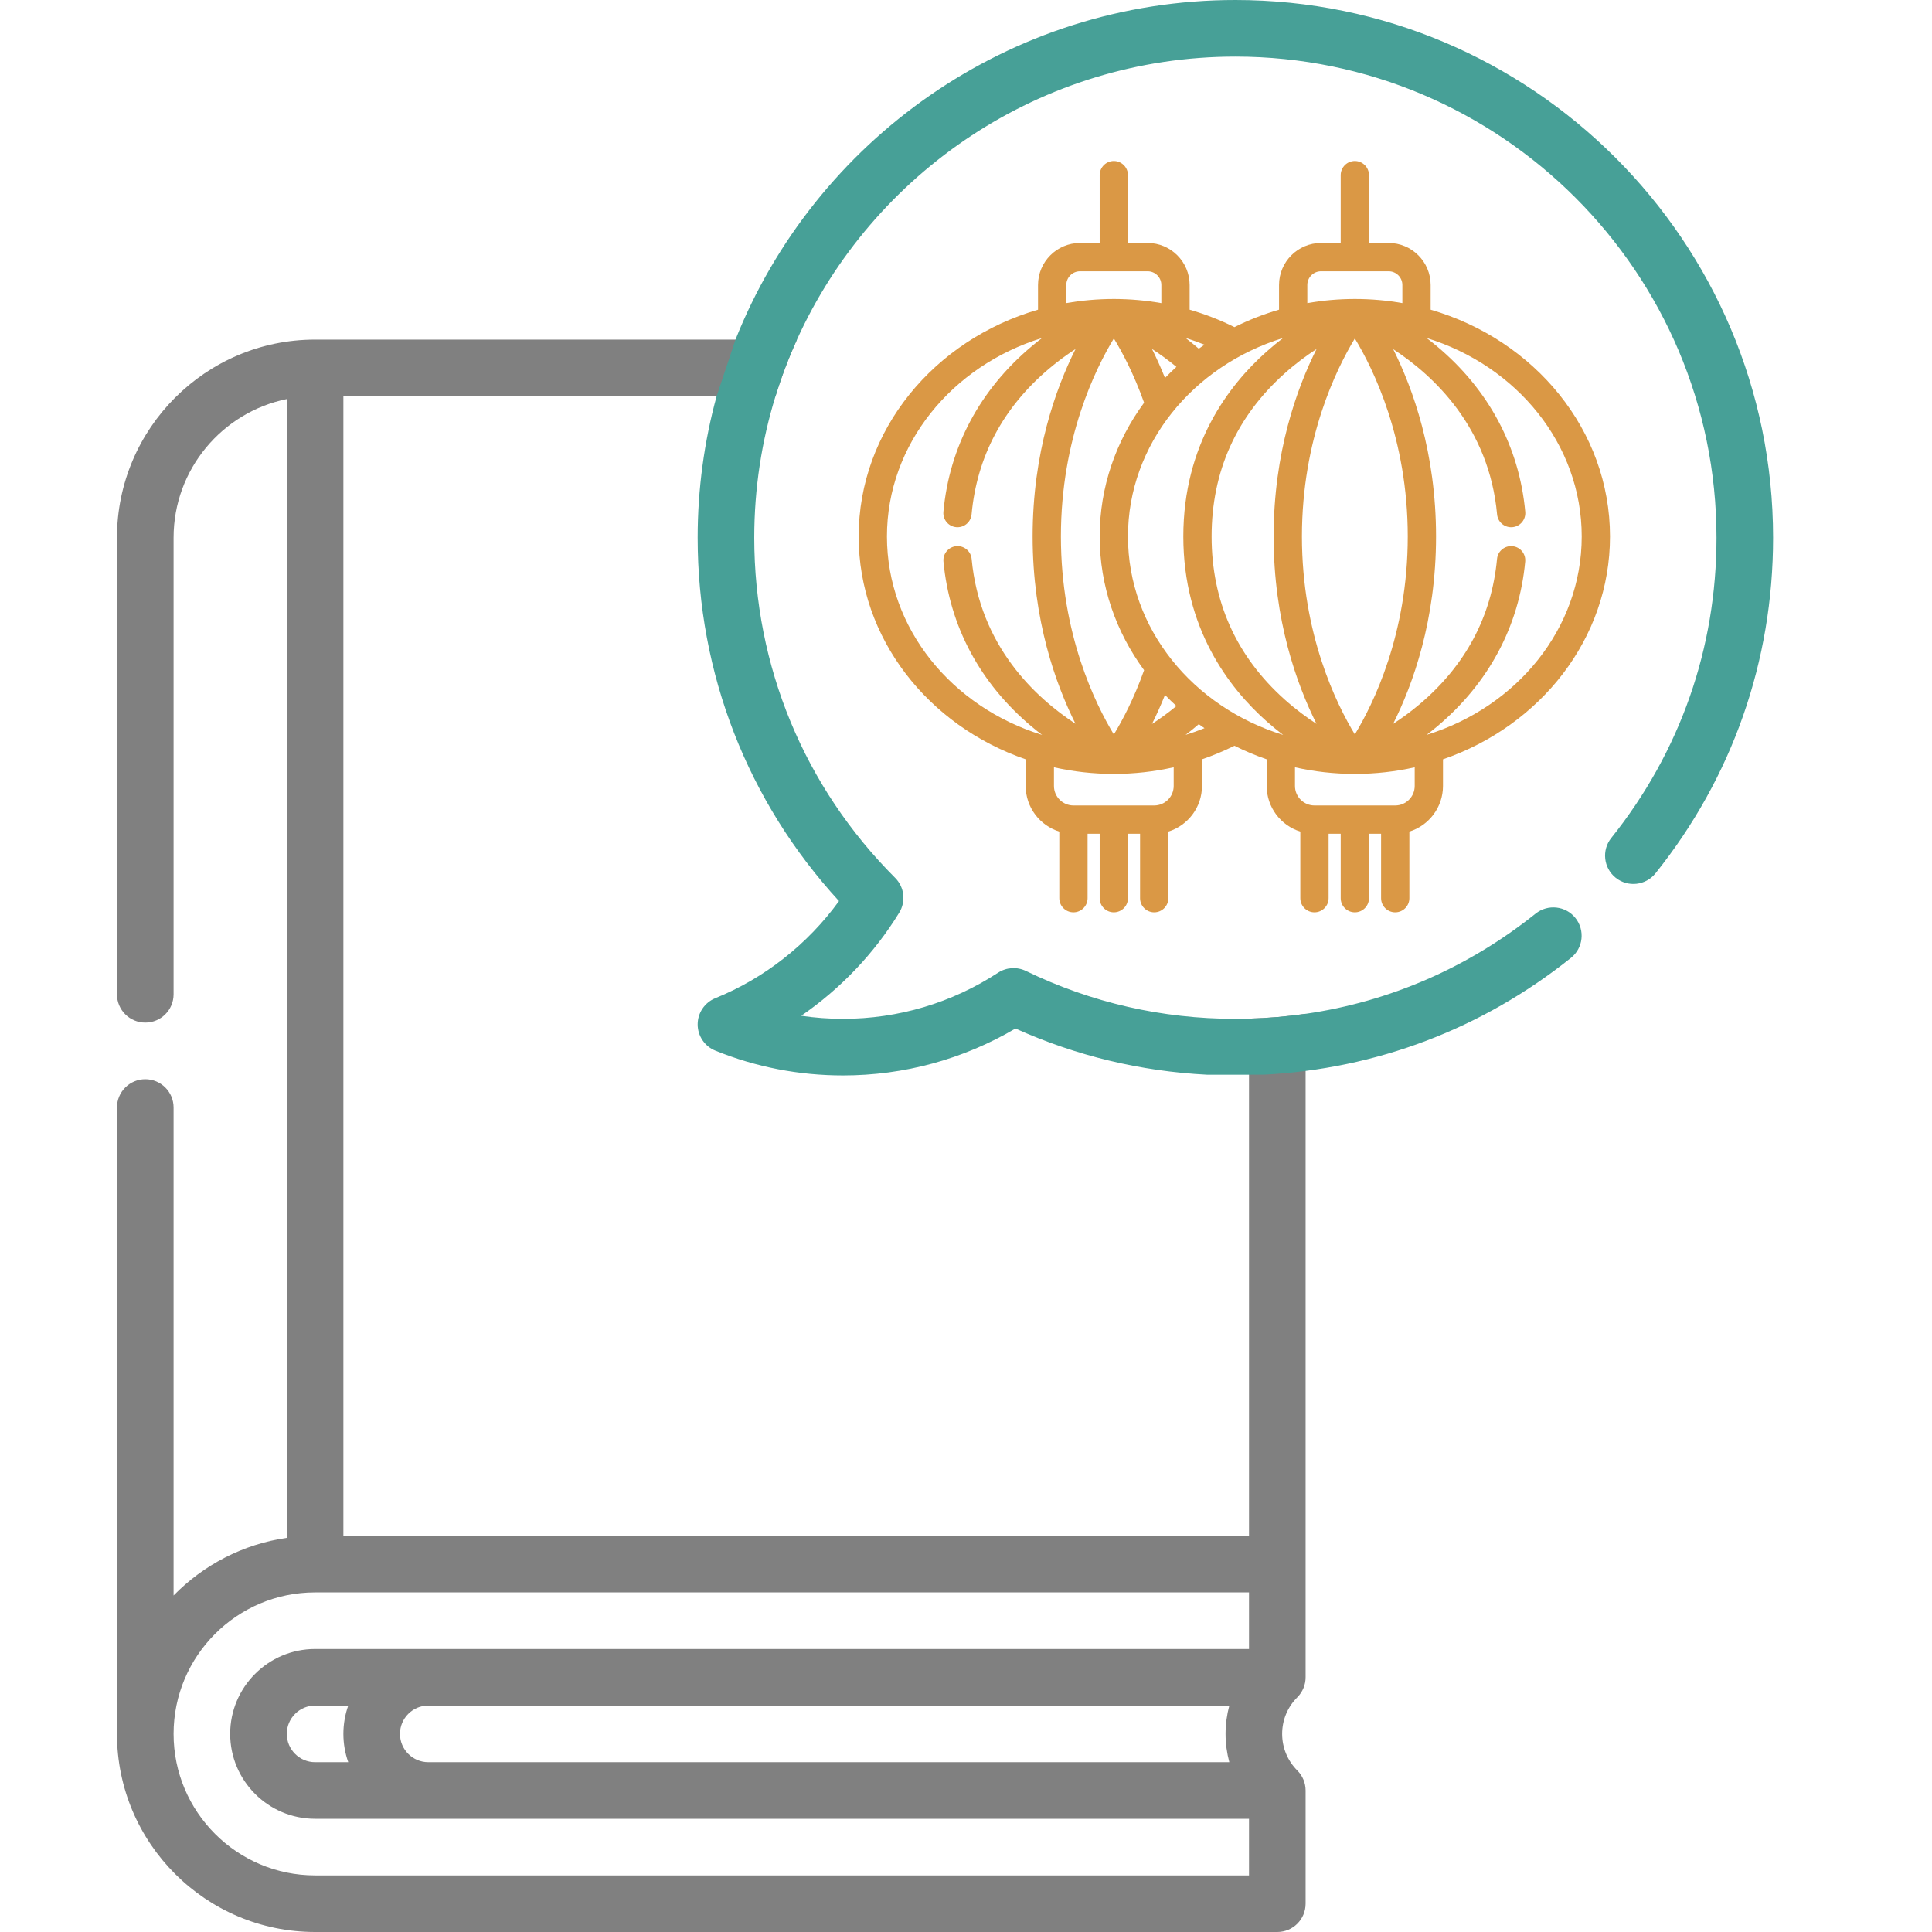
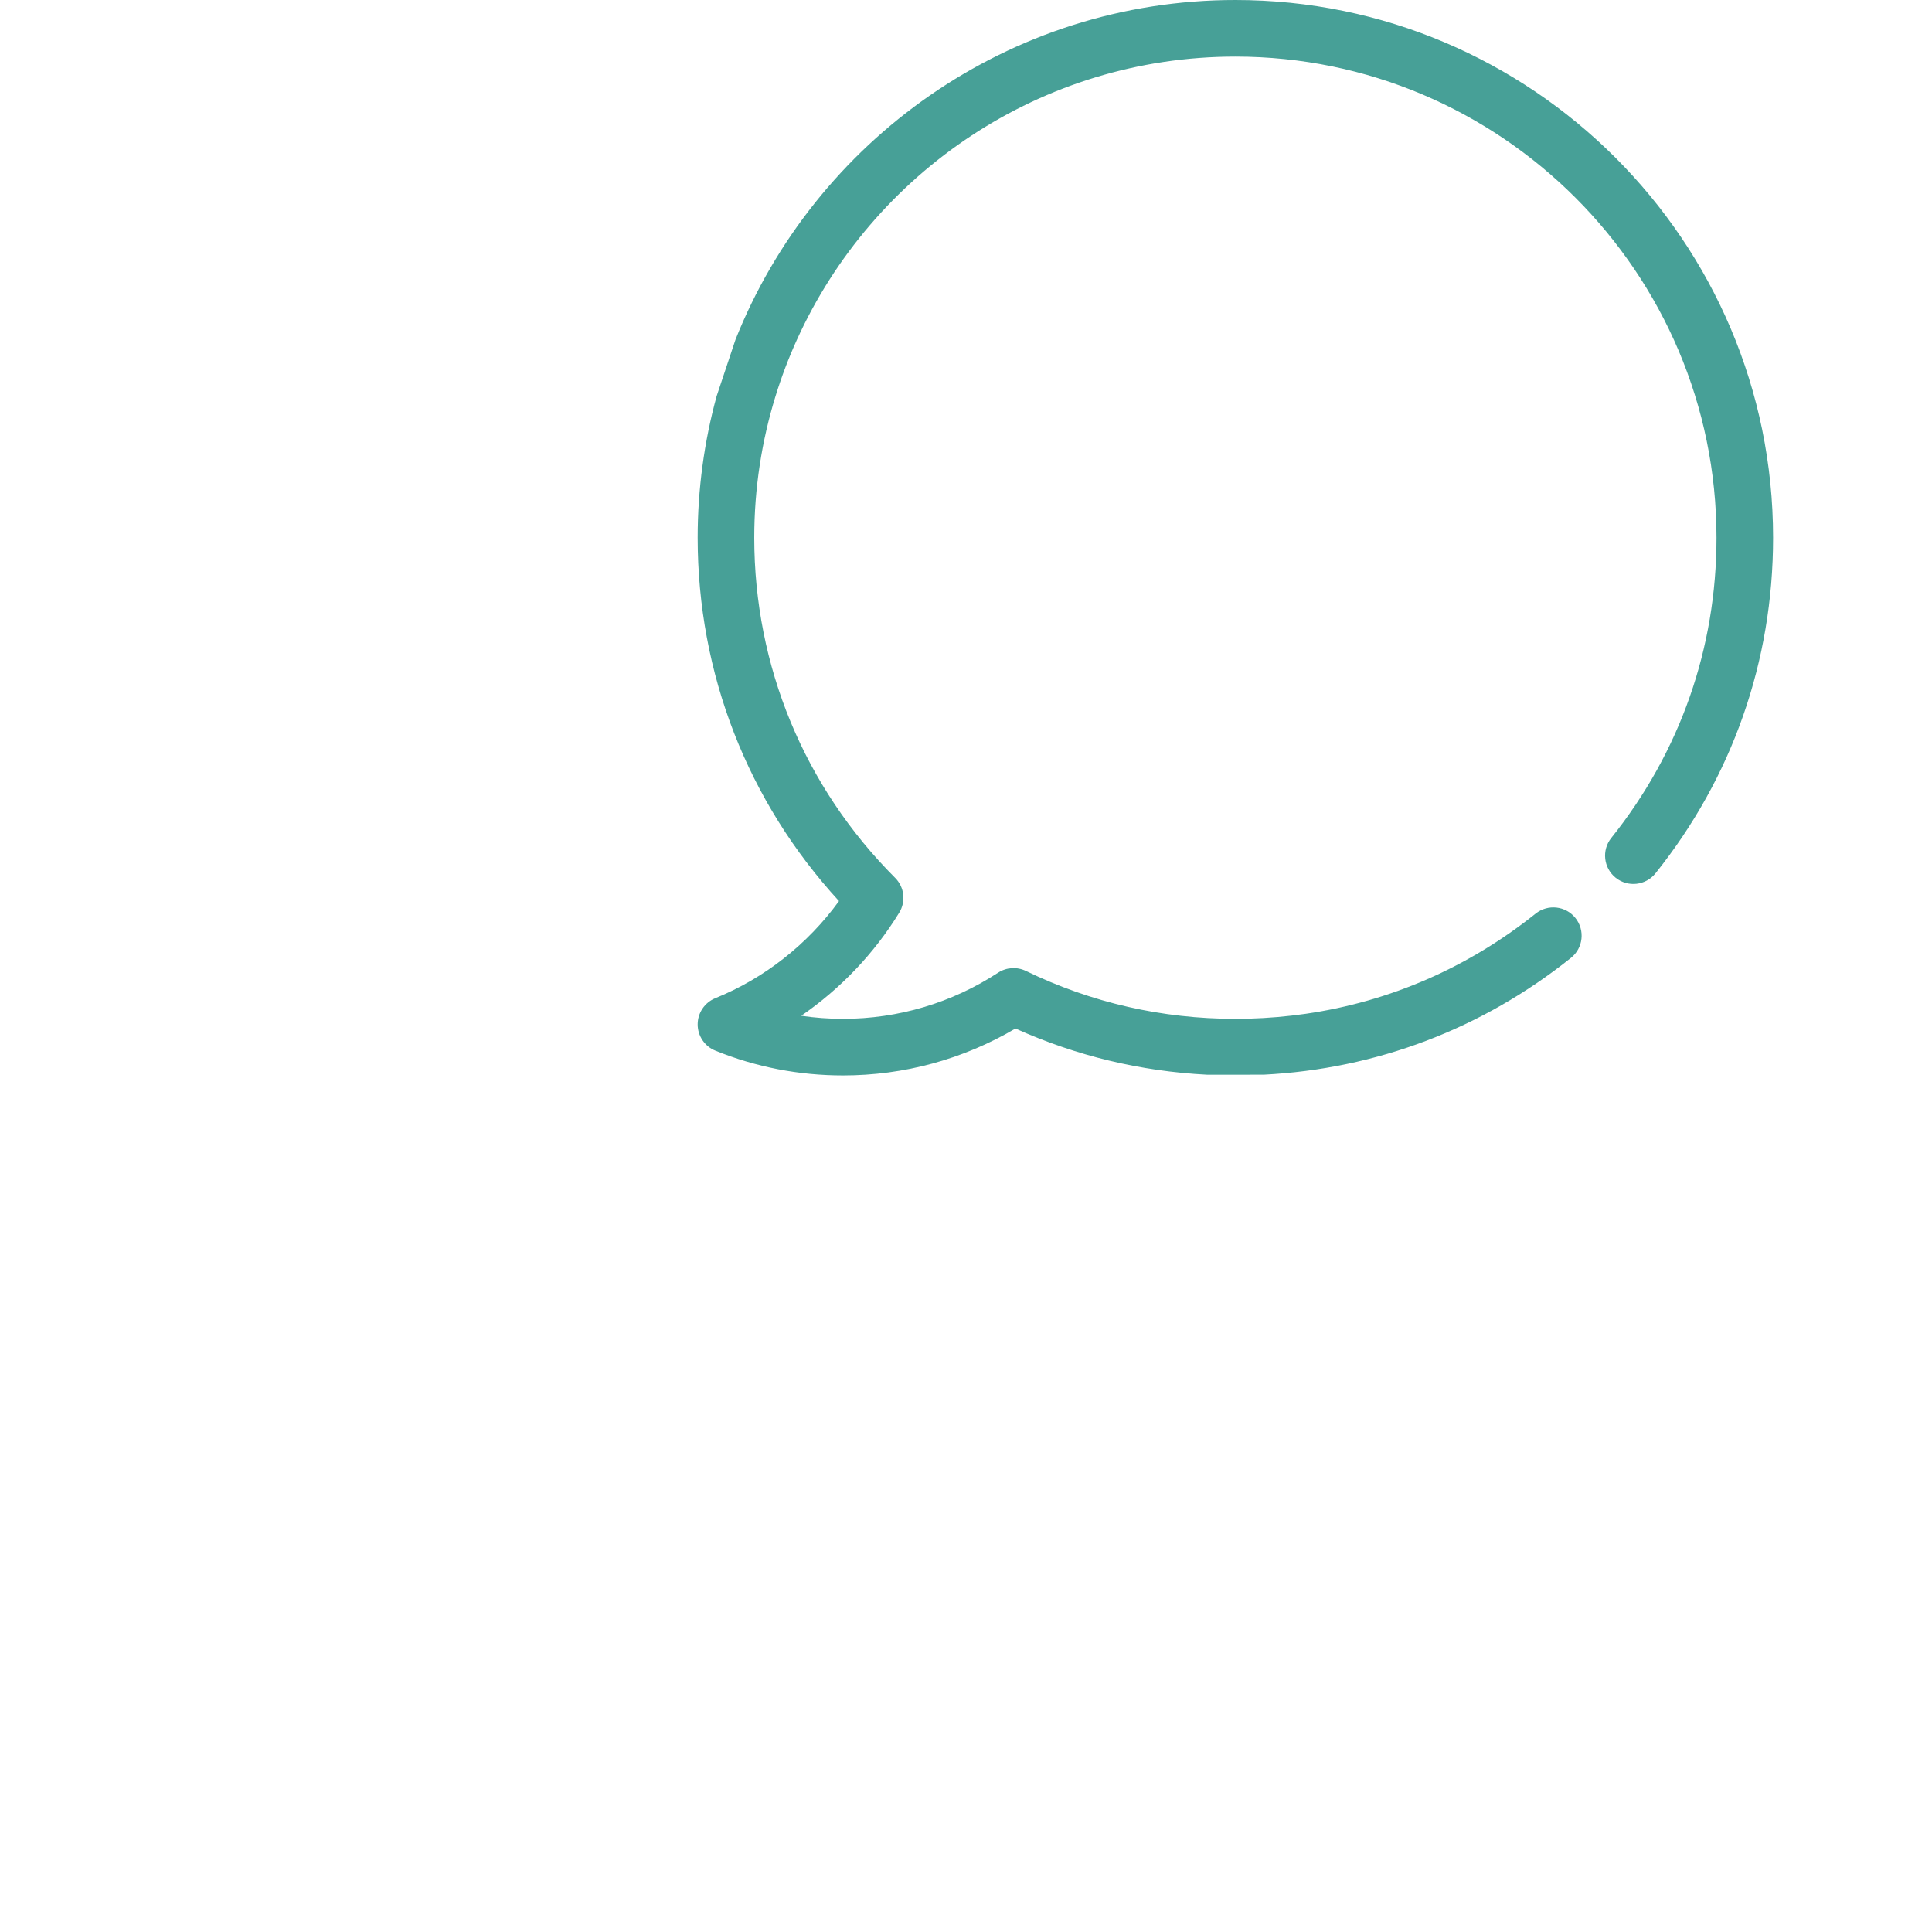
<svg xmlns="http://www.w3.org/2000/svg" width="72" height="72" viewBox="0 0 72 72" fill="none">
-   <path d="M60 19.992C60 16.027 57.184 12.663 53.316 11.541V10.621C53.316 9.758 52.614 9.055 51.751 9.055H51.018V6.527C51.018 6.236 50.782 6 50.491 6C50.2 6 49.964 6.236 49.964 6.527V9.055H49.231C48.368 9.055 47.666 9.758 47.666 10.621V11.541C47.086 11.709 46.53 11.928 46.004 12.191C45.47 11.925 44.911 11.708 44.334 11.541V10.621C44.334 9.758 43.632 9.055 42.769 9.055H42.036V6.527C42.036 6.236 41.8 6 41.509 6C41.218 6 40.982 6.236 40.982 6.527V9.055H40.249C39.386 9.055 38.684 9.758 38.684 10.621V11.541C34.816 12.663 32 16.027 32 19.992C32 23.797 34.595 27.049 38.224 28.297V29.291C38.224 30.089 38.752 30.766 39.477 30.991V33.473C39.477 33.764 39.713 34 40.004 34C40.295 34 40.531 33.764 40.531 33.473V31.071H40.982V33.473C40.982 33.764 41.218 34 41.509 34C41.8 34 42.036 33.764 42.036 33.473V31.071H42.487V33.473C42.487 33.764 42.723 34 43.014 34C43.305 34 43.541 33.764 43.541 33.473V30.991C44.266 30.766 44.794 30.089 44.794 29.291V28.297C45.209 28.155 45.613 27.987 46.004 27.792C46.389 27.985 46.791 28.154 47.206 28.297V29.291C47.206 30.089 47.734 30.766 48.459 30.991V33.473C48.459 33.764 48.695 34 48.986 34C49.277 34 49.513 33.764 49.513 33.473V31.071H49.964V33.473C49.964 33.764 50.2 34 50.491 34C50.782 34 51.018 33.764 51.018 33.473V31.071H51.469V33.473C51.469 33.764 51.705 34 51.996 34C52.287 34 52.523 33.764 52.523 33.473V30.991C53.248 30.766 53.776 30.089 53.776 29.291V28.297C57.405 27.049 60 23.797 60 19.992ZM42.036 19.992C42.036 16.554 44.462 13.63 47.818 12.596C47.617 12.749 47.413 12.915 47.209 13.097C45.79 14.355 44.099 16.573 44.099 19.992C44.099 23.41 45.79 25.628 47.209 26.887C47.413 27.067 47.616 27.233 47.816 27.386C47.815 27.386 47.813 27.386 47.812 27.386C44.459 26.35 42.036 23.427 42.036 19.992ZM43.416 14.085C43.255 13.683 43.09 13.322 42.931 13.004C43.22 13.192 43.529 13.414 43.842 13.672C43.695 13.806 43.553 13.943 43.416 14.085ZM42.637 15.008C41.593 16.428 40.982 18.145 40.982 19.992C40.982 21.839 41.593 23.555 42.637 24.975C42.256 26.049 41.821 26.862 41.51 27.371C40.828 26.248 39.537 23.642 39.537 19.992C39.537 16.342 40.828 13.735 41.51 12.613C41.821 13.121 42.256 13.935 42.637 15.008ZM43.416 25.898C43.553 26.04 43.695 26.178 43.842 26.311C43.529 26.57 43.22 26.792 42.931 26.98C43.09 26.662 43.255 26.3 43.416 25.898ZM47.88 26.073C46.071 24.454 45.153 22.408 45.153 19.992C45.153 17.575 46.071 15.529 47.88 13.911C48.284 13.549 48.691 13.25 49.064 13.007C48.328 14.477 47.464 16.867 47.464 19.992C47.464 23.116 48.328 25.507 49.063 26.976C48.691 26.733 48.284 26.434 47.88 26.073ZM48.519 19.992C48.519 16.343 49.809 13.738 50.491 12.614C51.173 13.738 52.463 16.343 52.463 19.992C52.463 23.64 51.173 26.246 50.491 27.369C49.809 26.246 48.519 23.64 48.519 19.992ZM48.72 10.621C48.72 10.339 48.949 10.11 49.231 10.11H51.751C52.032 10.11 52.262 10.339 52.262 10.621V11.296C51.688 11.195 51.096 11.142 50.491 11.142C50.489 11.142 50.487 11.142 50.484 11.142C50.484 11.142 50.483 11.142 50.483 11.142C49.88 11.143 49.292 11.196 48.72 11.296V10.621H48.72ZM44.675 12.995C44.51 12.853 44.345 12.72 44.182 12.596C44.422 12.669 44.657 12.753 44.889 12.846C44.817 12.895 44.745 12.945 44.675 12.995ZM39.738 10.621C39.738 10.339 39.968 10.11 40.249 10.11H42.769C43.051 10.11 43.28 10.339 43.28 10.621V11.297C42.706 11.196 42.12 11.144 41.531 11.142C41.53 11.142 41.529 11.142 41.528 11.142C41.522 11.142 41.515 11.142 41.509 11.142C41.507 11.142 41.505 11.142 41.502 11.142C41.502 11.142 41.501 11.142 41.501 11.142C40.899 11.143 40.31 11.196 39.738 11.296V10.621H39.738ZM33.054 19.992C33.054 16.555 35.48 13.63 38.835 12.596C38.708 12.694 38.579 12.796 38.449 12.905C36.518 14.524 35.38 16.657 35.158 19.073C35.132 19.363 35.345 19.62 35.635 19.646C35.651 19.648 35.668 19.648 35.684 19.648C35.953 19.648 36.183 19.443 36.208 19.169C36.406 17.018 37.378 15.19 39.098 13.737C39.435 13.452 39.77 13.21 40.082 13.007C39.346 14.476 38.483 16.867 38.483 19.992C38.483 23.113 39.345 25.502 40.08 26.972C38.575 25.987 36.513 24.067 36.21 20.829C36.183 20.54 35.925 20.327 35.636 20.354C35.346 20.381 35.133 20.638 35.16 20.928C35.386 23.338 36.525 25.466 38.453 27.082C38.581 27.189 38.708 27.29 38.834 27.386C38.833 27.386 38.831 27.386 38.83 27.386C35.477 26.35 33.054 23.427 33.054 19.992ZM43.74 29.291C43.74 29.691 43.414 30.017 43.014 30.017H40.004C39.604 30.017 39.278 29.691 39.278 29.291V28.595C39.992 28.755 40.737 28.841 41.503 28.841C41.505 28.841 41.507 28.841 41.509 28.841C41.511 28.841 41.513 28.841 41.515 28.841C42.268 28.841 43.015 28.757 43.74 28.594V29.291H43.74ZM44.182 27.387C44.345 27.263 44.51 27.131 44.675 26.988C44.745 27.039 44.817 27.089 44.888 27.137C44.657 27.23 44.422 27.314 44.182 27.387ZM52.722 29.291C52.722 29.691 52.396 30.017 51.996 30.017H48.986C48.586 30.017 48.26 29.691 48.26 29.291V28.595C48.975 28.755 49.72 28.841 50.487 28.841C50.488 28.841 50.489 28.841 50.489 28.841C50.49 28.841 50.49 28.841 50.491 28.841C50.493 28.841 50.495 28.841 50.496 28.841C51.263 28.841 52.008 28.755 52.722 28.595V29.291H52.722ZM53.164 27.387C53.291 27.291 53.418 27.189 53.547 27.082C55.475 25.466 56.614 23.338 56.84 20.928C56.867 20.638 56.654 20.381 56.364 20.354C56.075 20.327 55.817 20.54 55.79 20.829C55.589 22.976 54.616 24.799 52.898 26.25C52.562 26.534 52.228 26.774 51.918 26.976C52.654 25.507 53.517 23.116 53.517 19.992C53.517 16.87 52.655 14.481 51.92 13.012C53.428 13.998 55.494 15.922 55.792 19.169C55.817 19.443 56.047 19.648 56.316 19.648C56.332 19.648 56.348 19.648 56.365 19.646C56.655 19.62 56.868 19.363 56.842 19.073C56.62 16.657 55.482 14.524 53.551 12.905C53.421 12.796 53.292 12.694 53.164 12.596C56.52 13.63 58.946 16.555 58.946 19.992C58.946 23.429 56.52 26.353 53.164 27.387Z" fill="#DA9845" />
-   <path fill-rule="evenodd" clip-rule="evenodd" d="M11.742 12.656C7.671 12.656 4.359 15.968 4.359 20.039V37.055C4.359 37.637 4.832 38.109 5.414 38.109C5.997 38.109 6.469 37.637 6.469 37.055V20.039C6.469 17.492 8.283 15.362 10.688 14.872V57.311C9.046 57.547 7.577 58.326 6.469 59.459V41.273C6.469 40.691 5.997 40.219 5.414 40.219C4.832 40.219 4.359 40.691 4.359 41.273V64.617C4.359 68.688 7.671 72 11.742 72H47.602C48.184 72 48.656 71.528 48.656 70.945V66.727C48.656 66.447 48.545 66.179 48.347 65.981C47.983 65.617 47.782 65.132 47.782 64.617C47.782 64.102 47.983 63.618 48.347 63.254C48.545 63.056 48.656 62.788 48.656 62.508V37.782C47.962 37.882 47.259 37.942 46.547 37.962V57.234H12.797V14.766H28.901C29.124 14.042 29.391 13.338 29.701 12.656H11.742ZM11.742 61.453H46.547V59.344H11.742C8.834 59.344 6.469 61.709 6.469 64.617C6.469 67.525 8.834 69.891 11.742 69.891H46.547V67.781H11.742C9.997 67.781 8.578 66.362 8.578 64.617C8.578 62.873 9.997 61.453 11.742 61.453ZM15.961 65.672H45.813C45.722 65.332 45.673 64.978 45.673 64.617C45.673 64.256 45.722 63.902 45.813 63.562H15.961C15.379 63.562 14.906 64.036 14.906 64.617C14.906 65.199 15.379 65.672 15.961 65.672ZM11.742 65.672H12.978C12.861 65.342 12.797 64.987 12.797 64.617C12.797 64.248 12.861 63.892 12.978 63.562H11.742C11.161 63.562 10.688 64.036 10.688 64.617C10.688 65.199 11.161 65.672 11.742 65.672Z" fill="#808080" />
  <path d="M27.41 12.656C30.355 5.25 37.595 0 46.039 0C57.089 0 66.078 8.989 66.078 20.039C66.078 24.637 64.562 28.962 61.695 32.547C61.331 33.001 60.667 33.076 60.212 32.712C59.758 32.348 59.684 31.684 60.047 31.229C62.613 28.022 63.969 24.153 63.969 20.039C63.969 10.153 55.926 2.109 46.039 2.109C38.783 2.109 32.52 6.442 29.701 12.656C29.391 13.338 29.124 14.042 28.901 14.766C28.386 16.434 28.109 18.205 28.109 20.039C28.109 24.827 29.974 29.329 33.359 32.715C33.704 33.06 33.767 33.596 33.512 34.012C32.579 35.534 31.323 36.848 29.86 37.855C30.373 37.931 30.893 37.969 31.418 37.969C33.477 37.969 35.475 37.374 37.195 36.25C37.505 36.048 37.898 36.023 38.232 36.184C40.676 37.368 43.303 37.969 46.039 37.969C46.209 37.969 46.378 37.966 46.547 37.962C47.259 37.942 47.962 37.882 48.656 37.782C51.787 37.329 54.712 36.061 57.229 34.047C57.684 33.684 58.348 33.757 58.712 34.212C59.075 34.667 59.002 35.331 58.547 35.695C55.237 38.342 51.297 39.836 47.094 40.05L44.984 40.051C42.501 39.924 40.105 39.347 37.843 38.33C35.898 39.475 33.689 40.078 31.418 40.078C29.774 40.078 28.173 39.767 26.659 39.154C26.261 38.993 26 38.606 26 38.177C26 37.747 26.261 37.36 26.659 37.199C28.491 36.457 30.102 35.187 31.267 33.58C27.864 29.875 26 25.1 26 20.039C26 18.215 26.247 16.447 26.706 14.766L27.41 12.656Z" fill="#47A097" />
</svg>